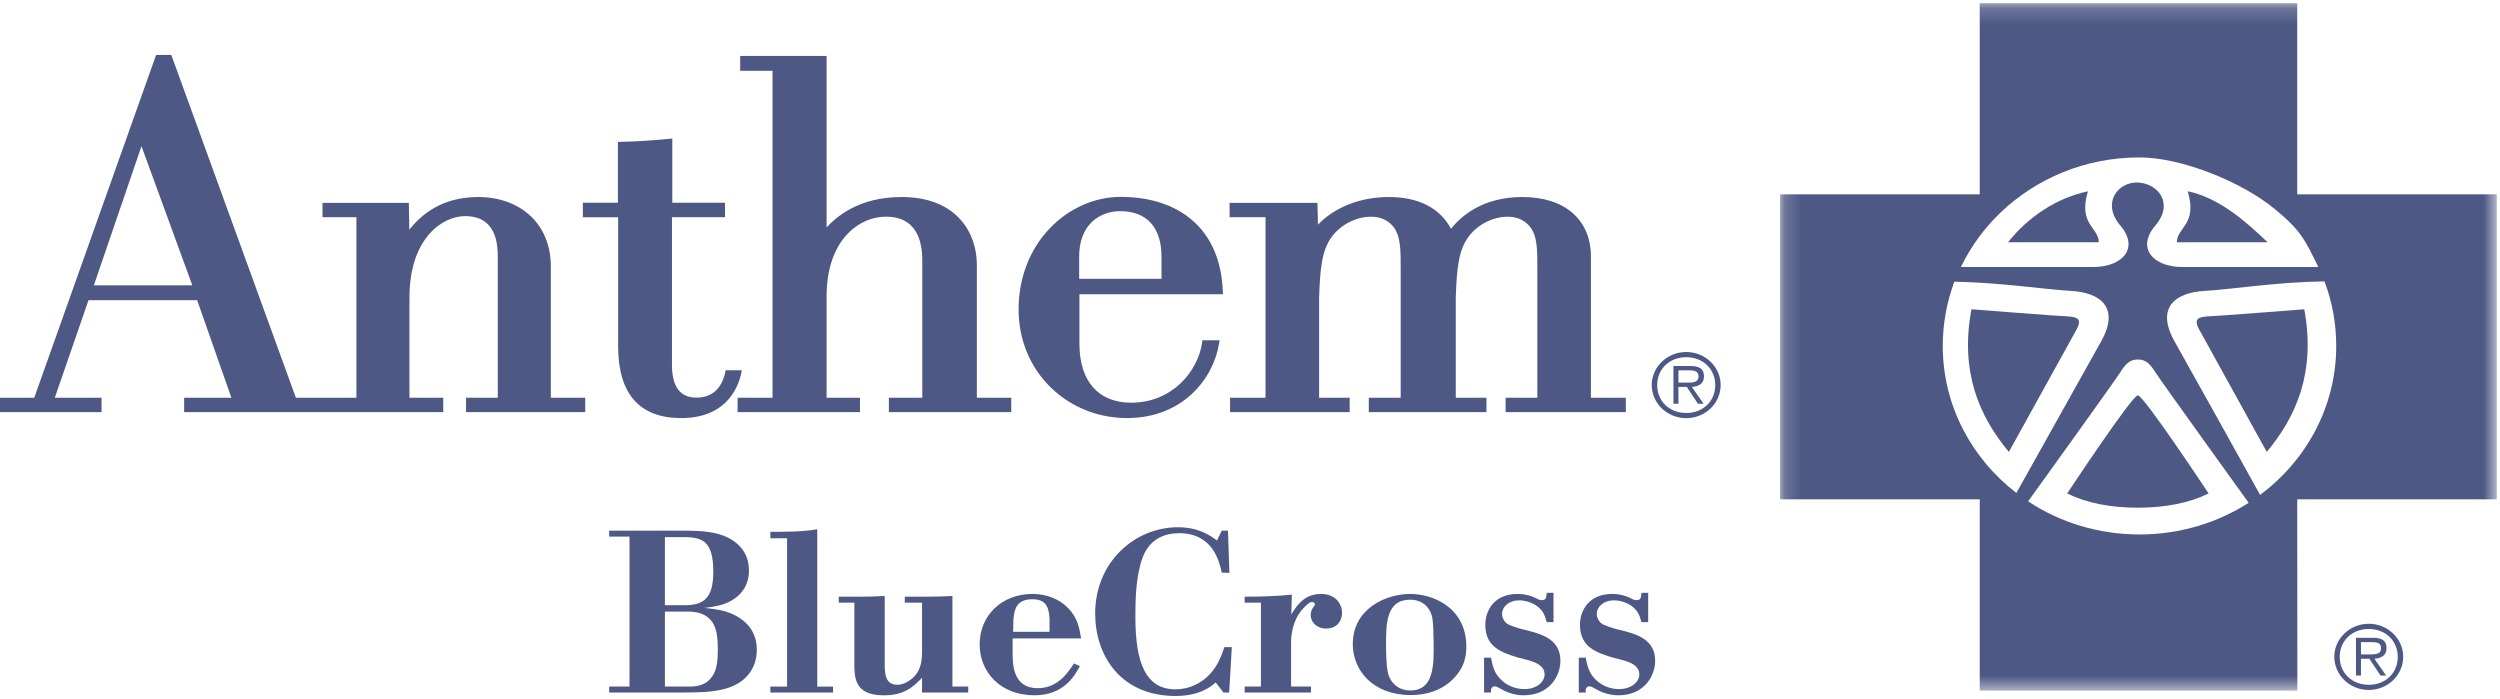
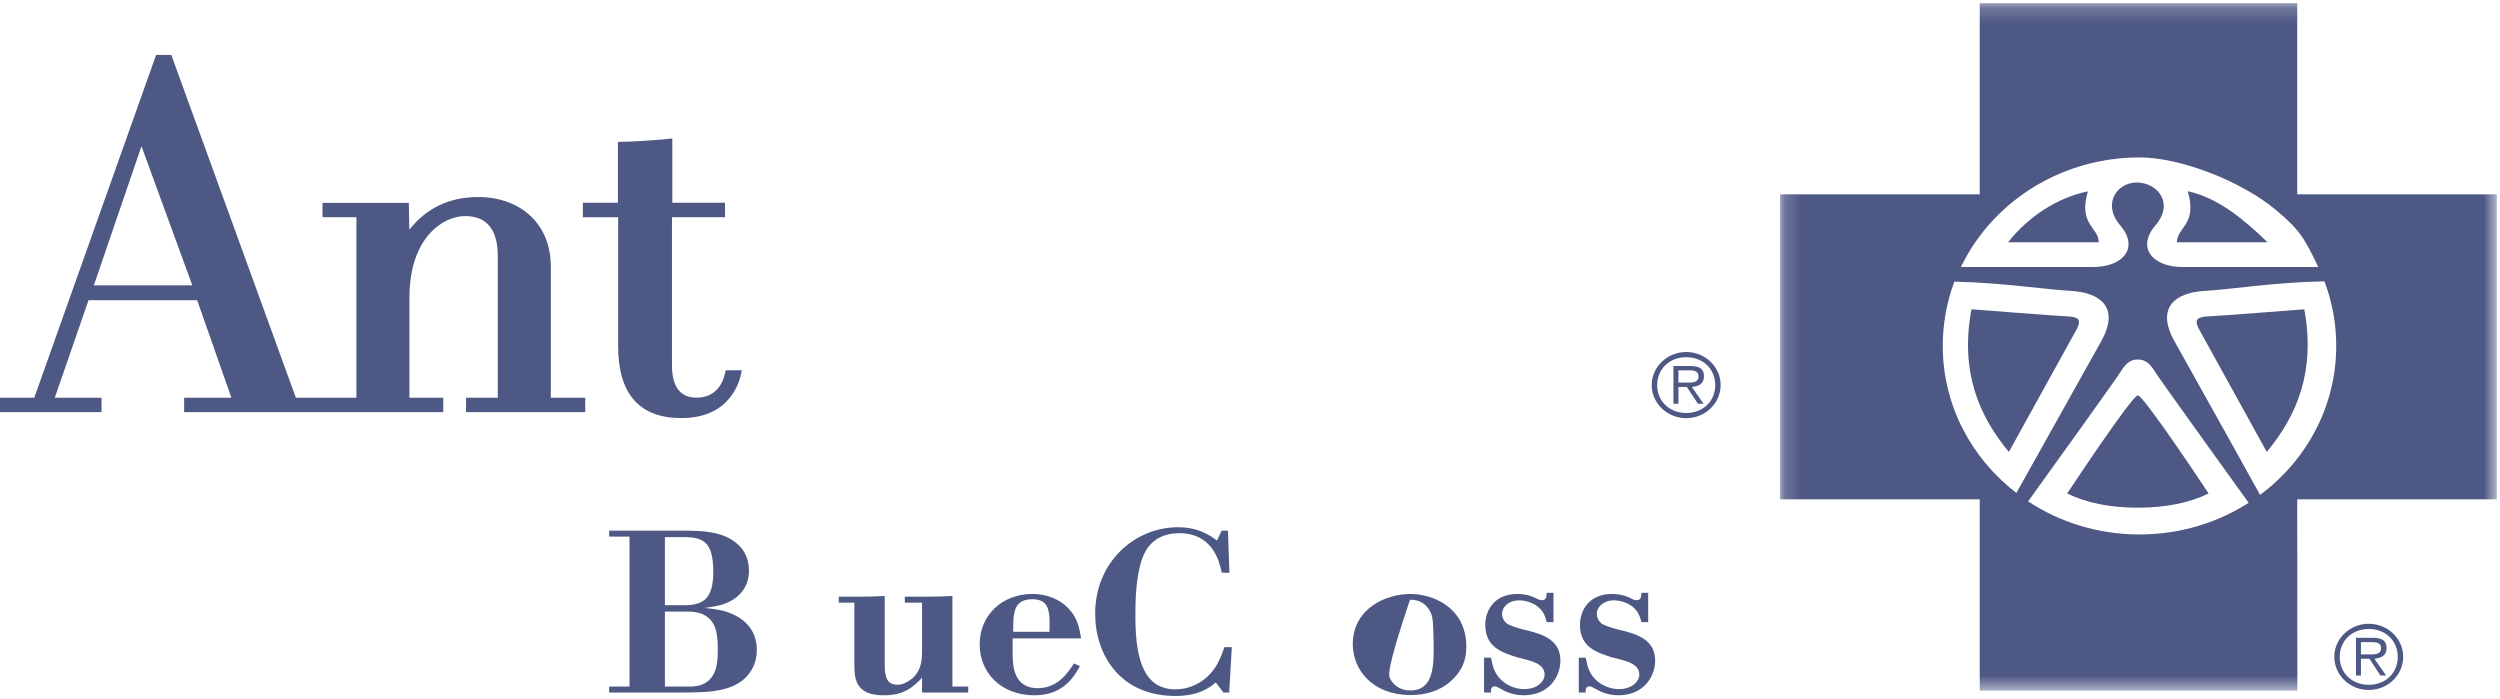
<svg xmlns="http://www.w3.org/2000/svg" xmlns:xlink="http://www.w3.org/1999/xlink" width="161px" height="45px" viewBox="0 0 161 45" version="1.1">
  <title>Logos/QHP/mono/Anthem</title>
  <desc>Created with Sketch.</desc>
  <defs>
    <polygon id="path-1" points="0.176 1.18 46.333 1.18 46.333 45.448 0.176 45.448" />
  </defs>
  <g id="Desktop" stroke="none" stroke-width="1" fill="none" fill-rule="evenodd">
    <g id="Dental-Landing-Page" transform="translate(-497, -2403)">
      <g id="Logos/Dental/mono/Anthem" transform="translate(497, 2402)">
        <g id="Logos/Dental/color/Anthem-Copy">
          <g id="Group-46">
            <path d="M42.82,40.386 L42.82,45.215 L44.362,45.215 C44.871,45.215 45.486,45.157 45.904,44.506 C46.182,44.065 46.226,43.475 46.226,42.84 C46.226,42.086 46.164,41.39 45.795,40.963 C45.35,40.43 44.702,40.386 44.256,40.386 L42.82,40.386 Z M42.82,35.591 L42.82,39.974 L44.084,39.974 C45.287,39.974 45.935,39.558 45.935,37.831 C45.935,35.885 45.287,35.591 44.023,35.591 L42.82,35.591 Z M39.231,35.174 L44.256,35.174 C45.149,35.189 46.135,35.22 46.982,35.676 C47.955,36.222 48.233,37.003 48.233,37.759 C48.233,38.898 47.491,39.65 46.426,39.96 C46.088,40.046 45.731,40.106 45.379,40.152 C45.781,40.194 46.164,40.241 46.536,40.326 C47.599,40.596 48.74,41.332 48.74,42.84 C48.74,43.193 48.678,43.652 48.43,44.093 C47.599,45.587 45.657,45.587 44.039,45.598 L39.231,45.598 L39.231,45.215 L40.54,45.215 L40.54,35.557 L39.231,35.557 L39.231,35.174 Z" id="Fill-1" fill="#4E5884" />
-             <path d="M49.612,35.249 C49.905,35.249 50.412,35.249 50.97,35.234 C51.524,35.22 52.14,35.174 52.632,35.085 L52.632,45.217 L53.649,45.217 L53.649,45.599 L49.612,45.599 L49.612,45.217 L50.688,45.217 L50.688,35.663 L49.612,35.663 L49.612,35.249 Z" id="Fill-3" fill="#4E5884" />
            <path d="M58.269,39.426 C59.15,39.426 60.166,39.443 61.336,39.382 L61.336,45.215 L62.354,45.215 L62.354,45.598 L59.38,45.598 L59.38,44.653 C58.78,45.262 58.224,45.778 56.914,45.778 C55.001,45.778 55.02,44.611 55.02,43.652 L55.02,39.81 L54.015,39.81 L54.015,39.426 C55.02,39.426 55.835,39.443 56.976,39.382 L56.976,43.976 C57.006,44.446 57.036,45.098 57.794,45.098 C58.007,45.098 58.207,45.038 58.439,44.905 C59.38,44.373 59.38,43.458 59.38,42.822 L59.38,39.81 L58.269,39.81 L58.269,39.426 Z" id="Fill-5" fill="#4E5884" />
            <path d="M67.59,40.83 C67.544,40.315 67.499,39.591 66.495,39.591 C65.417,39.591 65.323,40.298 65.264,40.89 L65.246,41.688 L67.59,41.688 L67.59,40.83 Z M69.547,43.898 C69.193,44.551 68.485,45.777 66.619,45.777 C64.43,45.777 63.09,44.285 63.09,42.5 C63.09,40.652 64.492,39.25 66.495,39.25 C67.358,39.25 68.209,39.558 68.792,40.164 C69.407,40.802 69.514,41.45 69.624,42.114 L65.216,42.114 C65.216,42.5 65.201,42.883 65.216,43.281 C65.231,43.844 65.279,45.319 66.82,45.319 C68.129,45.319 68.776,44.316 69.163,43.724 L69.547,43.898 Z" id="Fill-7" fill="#4E5884" />
            <path d="M79.174,37.892 L78.68,37.878 C78.529,37.167 78.111,35.338 75.939,35.338 C73.935,35.338 73.549,36.918 73.411,37.479 C73.149,38.542 73.119,39.632 73.119,40.727 C73.119,43.725 73.798,45.393 75.709,45.393 C76.155,45.393 76.585,45.292 76.988,45.098 C78.234,44.493 78.621,43.355 78.849,42.675 L79.329,42.675 L79.159,45.599 L78.789,45.599 L78.296,44.951 C78.003,45.198 77.28,45.821 75.709,45.821 C72.148,45.821 70.529,43.192 70.529,40.521 C70.529,37.153 73.119,34.954 75.86,34.954 C77.216,34.954 77.974,35.514 78.373,35.808 L78.68,35.173 L79.082,35.173 L79.174,37.892 Z" id="Fill-9" fill="#4E5884" />
-             <path d="M80.155,39.426 C81.174,39.426 82.191,39.398 83.196,39.295 L83.16,40.564 C83.315,40.326 83.453,40.092 83.637,39.899 C83.993,39.502 84.441,39.25 85.072,39.25 C86.027,39.25 86.428,39.899 86.428,40.478 C86.428,40.89 86.183,41.478 85.397,41.478 C84.765,41.478 84.408,41.037 84.408,40.609 C84.408,40.344 84.516,40.179 84.608,40.062 C84.642,40.003 84.686,39.961 84.686,39.915 C84.686,39.84 84.578,39.765 84.472,39.765 C84.256,39.765 83.763,40.372 83.763,40.372 C83.269,41.022 83.145,41.817 83.145,42.412 L83.145,45.215 L84.426,45.215 L84.426,45.598 L80.155,45.598 L80.155,45.215 L81.203,45.215 L81.203,39.81 L80.155,39.81 L80.155,39.426 Z" id="Fill-11" fill="#4E5884" />
-             <path d="M92.127,40.431 C91.882,39.899 91.418,39.62 90.803,39.62 C89.29,39.62 89.261,41.156 89.261,42.457 C89.261,44.212 89.416,44.523 89.538,44.729 C89.723,45.084 90.138,45.466 90.818,45.466 C92.344,45.466 92.344,43.844 92.326,42.395 C92.31,40.83 92.221,40.624 92.127,40.431 M94.238,43.753 C94.022,44.331 93.096,45.762 90.862,45.762 C88.383,45.762 87.119,44.138 87.119,42.485 C87.119,40.195 89.246,39.251 90.818,39.251 C92.221,39.251 94.27,40.046 94.424,42.381 C94.457,42.84 94.407,43.325 94.238,43.753" id="Fill-13" fill="#4E5884" />
+             <path d="M92.127,40.431 C91.882,39.899 91.418,39.62 90.803,39.62 C89.261,44.212 89.416,44.523 89.538,44.729 C89.723,45.084 90.138,45.466 90.818,45.466 C92.344,45.466 92.344,43.844 92.326,42.395 C92.31,40.83 92.221,40.624 92.127,40.431 M94.238,43.753 C94.022,44.331 93.096,45.762 90.862,45.762 C88.383,45.762 87.119,44.138 87.119,42.485 C87.119,40.195 89.246,39.251 90.818,39.251 C92.221,39.251 94.27,40.046 94.424,42.381 C94.457,42.84 94.407,43.325 94.238,43.753" id="Fill-13" fill="#4E5884" />
            <path d="M100.045,41.065 L99.61,41.065 C99.504,40.684 99.411,40.343 98.965,40.018 C98.655,39.796 98.21,39.662 97.824,39.662 C97.179,39.662 96.731,40.078 96.731,40.536 C96.731,40.756 96.837,40.99 97.024,41.14 C97.164,41.259 97.669,41.436 98.102,41.54 L98.566,41.655 C99.303,41.864 100.491,42.191 100.491,43.548 C100.491,44.521 99.8,45.777 98.117,45.777 C97.406,45.777 96.857,45.481 96.761,45.422 C96.512,45.291 96.377,45.2 96.267,45.2 C95.991,45.2 96.006,45.499 96.022,45.599 L95.574,45.599 L95.574,43.355 L96.022,43.355 C96.115,43.828 96.205,44.373 96.731,44.832 C97.115,45.185 97.655,45.379 98.164,45.379 C98.965,45.379 99.473,44.906 99.473,44.435 C99.473,43.651 98.362,43.519 97.733,43.339 C96.746,43.029 95.653,42.693 95.653,41.242 C95.653,40.271 96.267,39.25 97.718,39.25 C98.259,39.25 98.672,39.397 98.932,39.531 C99.089,39.62 99.166,39.649 99.288,39.649 C99.566,39.649 99.581,39.501 99.61,39.177 L100.045,39.177 L100.045,41.065 Z" id="Fill-15" fill="#4E5884" />
            <path d="M106.143,41.065 L105.71,41.065 C105.604,40.684 105.511,40.343 105.065,40.018 C104.759,39.796 104.31,39.662 103.924,39.662 C103.279,39.662 102.831,40.078 102.831,40.536 C102.831,40.756 102.937,40.99 103.124,41.14 C103.264,41.259 103.772,41.436 104.202,41.54 L104.666,41.655 C105.403,41.864 106.592,42.191 106.592,43.548 C106.592,44.521 105.897,45.777 104.22,45.777 C103.511,45.777 102.954,45.481 102.861,45.422 C102.615,45.291 102.475,45.2 102.367,45.2 C102.089,45.2 102.106,45.499 102.122,45.599 L101.674,45.599 L101.674,43.355 L102.122,43.355 C102.212,43.828 102.305,44.373 102.831,44.832 C103.215,45.185 103.755,45.379 104.264,45.379 C105.065,45.379 105.573,44.906 105.573,44.435 C105.573,43.651 104.465,43.519 103.831,43.339 C102.846,43.029 101.75,42.693 101.75,41.242 C101.75,40.271 102.367,39.25 103.818,39.25 C104.357,39.25 104.774,39.397 105.032,39.531 C105.187,39.62 105.266,39.649 105.388,39.649 C105.666,39.649 105.681,39.501 105.71,39.177 L106.143,39.177 L106.143,41.065 Z" id="Fill-17" fill="#4E5884" />
            <path d="M152.046,43.142 L152.046,42.353 L152.741,42.353 C153.05,42.353 153.341,42.396 153.341,42.74 C153.341,43.193 152.849,43.142 152.491,43.142 L152.046,43.142 Z M152.046,43.424 L152.59,43.424 L153.302,44.504 L153.667,44.504 L152.912,43.424 C153.35,43.386 153.693,43.215 153.693,42.746 C153.693,42.307 153.474,42.073 152.81,42.073 L151.725,42.073 L151.725,44.504 L152.046,44.504 L152.046,43.424 Z M152.55,45.434 C153.772,45.434 154.766,44.476 154.766,43.299 C154.766,42.131 153.772,41.171 152.55,41.171 C151.325,41.171 150.329,42.131 150.329,43.299 C150.329,44.476 151.325,45.434 152.55,45.434 L152.55,45.434 Z M152.55,45.101 C151.468,45.101 150.678,44.347 150.678,43.299 C150.678,42.264 151.468,41.507 152.55,41.507 C153.627,41.507 154.415,42.264 154.415,43.299 C154.415,44.347 153.627,45.101 152.55,45.101 L152.55,45.101 Z" id="Fill-19" fill="#4E5884" />
            <path d="M137.677,26.46 C137.303,26.46 133.127,32.778 133.127,32.778 C134.353,33.389 135.909,33.696 137.677,33.696 C139.444,33.696 141.001,33.389 142.234,32.778 C142.234,32.778 138.053,26.46 137.677,26.46" id="Fill-21" fill="#4E5884" />
            <path d="M146.034,16.604 C144.565,15.194 142.872,13.732 140.888,13.316 C141.534,15.474 140.192,15.629 140.192,16.604 L146.034,16.604 Z" id="Fill-23" fill="#4E5884" />
            <path d="M134.462,13.321 C132.478,13.732 130.607,14.964 129.317,16.604 L135.16,16.604 C135.16,15.629 133.819,15.473 134.462,13.321" id="Fill-25" fill="#4E5884" />
            <path d="M133.23,21.379 C132.856,21.379 126.962,20.918 126.962,20.918 C126.211,24.92 127.444,27.793 129.371,30.103 C129.371,30.103 133.284,23.021 133.713,22.252 C134.136,21.483 133.713,21.431 133.23,21.379" id="Fill-27" fill="#4E5884" />
            <g id="Group-31" transform="translate(114.461, 0.026)">
              <mask id="mask-2" fill="white">
                <use xlink:href="#path-1" />
              </mask>
              <g id="Clip-30" />
              <path d="M31.09,32.846 C30.928,32.536 26.81,25.152 25.571,22.944 C24.343,20.737 25.682,19.815 27.504,19.709 C29.229,19.613 32.065,19.143 35.234,19.094 C35.729,20.392 35.992,21.79 35.992,23.254 C35.992,27.149 34.076,30.622 31.09,32.846 L31.09,32.846 Z M23.321,35.393 C20.661,35.393 18.188,34.609 16.15,33.261 C17.222,31.78 21.806,25.398 22.089,24.945 C22.41,24.436 22.682,24.125 23.215,24.125 C23.749,24.125 24.019,24.436 24.343,24.945 C24.662,25.459 30.353,33.355 30.353,33.355 C28.345,34.64 25.93,35.393 23.321,35.393 L23.321,35.393 Z M10.653,23.254 C10.653,21.807 10.918,20.401 11.399,19.113 C14.485,19.178 17.243,19.616 18.934,19.709 C20.747,19.815 22.089,20.737 20.862,22.944 C19.749,24.93 16.204,31.261 15.394,32.72 C12.501,30.496 10.653,27.078 10.653,23.254 L10.653,23.254 Z M14.361,14.675 C16.653,12.477 19.82,11.112 23.321,11.112 C26.055,11.112 29.958,12.71 32.05,14.448 C33.629,15.758 33.919,16.265 34.836,18.167 L26.107,18.17 C25.263,18.17 24.58,17.935 24.191,17.547 C23.683,17.052 23.65,16.31 24.343,15.499 C25.571,14.06 24.502,12.779 23.215,12.728 C21.925,12.677 20.862,14.06 22.089,15.499 C22.784,16.31 22.746,17.052 22.242,17.547 C21.844,17.935 21.17,18.17 20.321,18.17 L11.822,18.167 C12.453,16.862 13.314,15.682 14.361,14.675 L14.361,14.675 Z M46.333,13.491 L33.481,13.491 L33.481,1.18 L13.034,1.18 L13.034,13.491 L0.176,13.491 L0.176,33.131 L13.034,33.131 L13.034,45.448 L33.49,45.448 L33.481,33.131 L46.333,33.131 L46.333,13.491 Z" id="Fill-29" fill="#4E5884" mask="url(#mask-2)" />
            </g>
            <path d="M142.121,21.379 C141.645,21.431 141.212,21.483 141.645,22.252 C142.068,23.021 145.98,30.103 145.98,30.103 C147.908,27.793 149.138,24.92 148.396,20.918 C148.396,20.918 142.499,21.379 142.121,21.379" id="Fill-32" fill="#4E5884" />
-             <path d="M74.801,18.956 L69.499,18.956 L69.499,17.52 C69.496,16.577 69.779,15.809 70.319,15.292 C70.791,14.845 71.44,14.596 72.144,14.599 C73.852,14.602 74.797,15.643 74.801,17.526 L74.801,18.956 Z M76.739,15.148 C75.604,14.184 74.027,13.679 72.167,13.679 C70.511,13.679 68.859,14.405 67.635,15.672 C66.325,17.027 65.602,18.883 65.597,20.895 C65.591,22.873 66.342,24.679 67.708,25.99 C69.01,27.239 70.747,27.927 72.594,27.923 C76.165,27.919 78.172,25.389 78.522,23.037 L78.543,22.915 L78.412,22.915 L77.534,22.915 L77.436,22.915 L77.424,23.01 C77.172,24.913 75.48,26.94 72.838,26.933 C70.73,26.929 69.519,25.549 69.515,23.144 L69.515,19.95 L78.643,19.95 L78.758,19.95 L78.754,19.839 C78.685,17.799 78.006,16.219 76.739,15.148 L76.739,15.148 Z" id="Fill-34" fill="#4E5884" />
            <path d="M47.77,24.844 L47.639,24.844 L46.825,24.844 L46.734,24.844 L46.717,24.931 C46.593,25.561 46.185,26.614 44.849,26.608 C43.809,26.607 43.281,25.911 43.275,24.542 L43.275,14.989 L46.58,14.989 L46.692,14.989 L46.692,14.887 L46.689,14.163 L46.689,14.056 L46.579,14.056 L43.297,14.056 L43.297,10.039 L43.297,9.92 L43.174,9.933 C42.375,10.017 40.75,10.135 39.905,10.135 L39.793,10.135 L39.793,10.244 L39.793,14.055 L37.648,14.055 L37.536,14.055 L37.536,14.161 L37.536,14.89 L37.536,14.993 L37.648,14.993 L39.808,14.993 L39.808,23.308 C39.813,26.369 41.18,27.924 43.877,27.924 C46.971,27.924 47.623,25.661 47.749,24.967 L47.77,24.844 Z" id="Fill-36" fill="#4E5884" />
            <path d="M9.111,10.415 L12.386,19.377 L6.044,19.377 L9.111,10.415 Z M35.473,26.616 L35.473,18.162 C35.473,16.854 35.032,15.74 34.193,14.932 C33.351,14.128 32.145,13.685 30.792,13.689 C28.94,13.689 27.453,14.404 26.36,15.793 L26.33,14.168 L26.328,14.066 L26.219,14.066 L20.881,14.066 L20.769,14.066 L20.769,14.171 L20.769,14.882 L20.769,14.989 L20.881,14.989 L22.953,14.989 L22.953,26.616 L19.055,26.616 L11.058,4.609 L11.033,4.538 L10.953,4.538 L10.134,4.538 L10.055,4.538 L10.028,4.609 L2.205,26.616 L0.113,26.616 L0,26.616 L0,26.726 L0,27.434 L0,27.542 L0.113,27.542 L6.428,27.542 L6.54,27.542 L6.54,27.434 L6.54,26.726 L6.54,26.616 L6.428,26.616 L3.528,26.616 L5.701,20.332 L12.697,20.332 L14.902,26.616 L11.968,26.616 L11.859,26.616 L11.859,26.726 L11.859,27.434 L11.859,27.542 L11.968,27.542 L28.432,27.542 L28.545,27.542 L28.545,27.434 L28.545,26.721 L28.545,26.616 L28.432,26.616 L26.368,26.616 L26.368,20.163 C26.373,16.315 28.517,14.915 29.955,14.917 C31.35,14.917 32.056,15.784 32.057,17.488 L32.057,26.616 L30.126,26.616 L30.014,26.616 L30.014,26.721 L30.014,27.434 L30.014,27.542 L30.126,27.542 L37.58,27.542 L37.689,27.542 L37.689,27.434 L37.689,26.721 L37.689,26.616 L37.58,26.616 L35.473,26.616 Z" id="Fill-38" fill="#4E5884" />
-             <path d="M62.909,26.616 L62.909,18.029 C62.905,16.026 61.635,13.687 58.059,13.688 C55.287,13.688 53.85,14.979 53.233,15.645 L53.233,4.707 L53.233,4.602 L53.123,4.602 L47.779,4.602 L47.667,4.602 L47.667,4.707 L47.667,5.454 L47.667,5.559 L47.779,5.559 L49.751,5.559 L49.751,26.616 L47.613,26.616 L47.5,26.616 L47.5,26.721 L47.5,27.435 L47.5,27.542 L47.613,27.542 L55.273,27.542 L55.382,27.542 L55.382,27.435 L55.382,26.721 L55.382,26.616 L55.273,26.616 L53.233,26.616 L53.233,20.079 C53.233,17.819 54.038,16.574 54.714,15.926 C55.371,15.3 56.206,14.952 57.072,14.953 C58.981,14.957 59.387,16.458 59.395,17.72 L59.395,26.616 L57.353,26.616 L57.243,26.616 L57.243,26.721 L57.243,27.435 L57.243,27.542 L57.353,27.542 L65.013,27.542 L65.124,27.542 L65.124,27.435 L65.124,26.721 L65.124,26.616 L65.013,26.616 L62.909,26.616 Z" id="Fill-40" fill="#4E5884" />
-             <path d="M104.594,26.616 L102.455,26.616 L102.455,17.511 C102.452,15.147 100.764,13.687 98.052,13.688 C95.491,13.688 94.095,14.911 93.445,15.733 C92.729,14.394 91.353,13.687 89.436,13.688 C87.607,13.688 85.966,14.339 84.878,15.464 L84.846,14.169 L84.842,14.066 L84.734,14.066 L79.294,14.066 L79.185,14.066 L79.185,14.171 L79.185,14.882 L79.185,14.989 L79.294,14.989 L81.5,14.989 L81.5,26.616 L79.328,26.616 L79.216,26.616 L79.216,26.721 L79.216,27.435 L79.216,27.542 L79.328,27.542 L86.806,27.542 L86.919,27.542 L86.919,27.435 L86.919,26.721 L86.919,26.616 L86.806,26.616 L84.951,26.616 L84.951,20.191 C85.015,18.324 85.105,17.121 85.802,16.201 C86.402,15.434 87.359,14.957 88.299,14.957 C89.46,14.957 89.869,15.793 89.91,15.887 C90.204,16.419 90.204,17.338 90.204,18.23 L90.204,26.616 L88.262,26.616 L88.149,26.616 L88.149,26.721 L88.149,27.435 L88.149,27.542 L88.262,27.542 L95.614,27.542 L95.727,27.542 L95.727,27.435 L95.727,26.721 L95.727,26.616 L95.614,26.616 L93.751,26.616 L93.751,20.191 C93.817,18.324 93.906,17.121 94.607,16.201 C95.204,15.434 96.161,14.957 97.101,14.957 C98.262,14.957 98.669,15.793 98.711,15.887 C99.005,16.419 99.005,17.338 99.005,18.23 L99.005,26.616 L97.073,26.616 L96.961,26.616 L96.961,26.721 L96.961,27.435 L96.961,27.542 L97.073,27.542 L104.594,27.542 L104.704,27.542 L104.704,27.435 L104.704,26.721 L104.704,26.616 L104.594,26.616 Z" id="Fill-42" fill="#4E5884" />
            <path d="M108.092,25.641 L108.092,24.85 L108.785,24.85 C109.096,24.85 109.384,24.892 109.384,25.236 C109.384,25.691 108.893,25.641 108.537,25.641 L108.092,25.641 Z M108.092,25.92 L108.633,25.92 L109.346,27.001 L109.711,27.001 L108.955,25.92 C109.395,25.884 109.736,25.712 109.736,25.243 C109.736,24.804 109.517,24.571 108.857,24.571 L107.77,24.571 L107.77,27.001 L108.092,27.001 L108.092,25.92 Z M108.593,27.929 C109.819,27.929 110.81,26.975 110.81,25.799 C110.81,24.627 109.819,23.669 108.593,23.669 C107.369,23.669 106.371,24.627 106.371,25.799 C106.371,26.975 107.369,27.929 108.593,27.929 L108.593,27.929 Z M108.593,27.596 C107.512,27.596 106.724,26.844 106.724,25.799 C106.724,24.762 107.512,24.004 108.593,24.004 C109.672,24.004 110.461,24.762 110.461,25.799 C110.461,26.844 109.672,27.596 108.593,27.596 L108.593,27.596 Z" id="Fill-44" fill="#4E5884" />
          </g>
        </g>
      </g>
    </g>
  </g>
</svg>